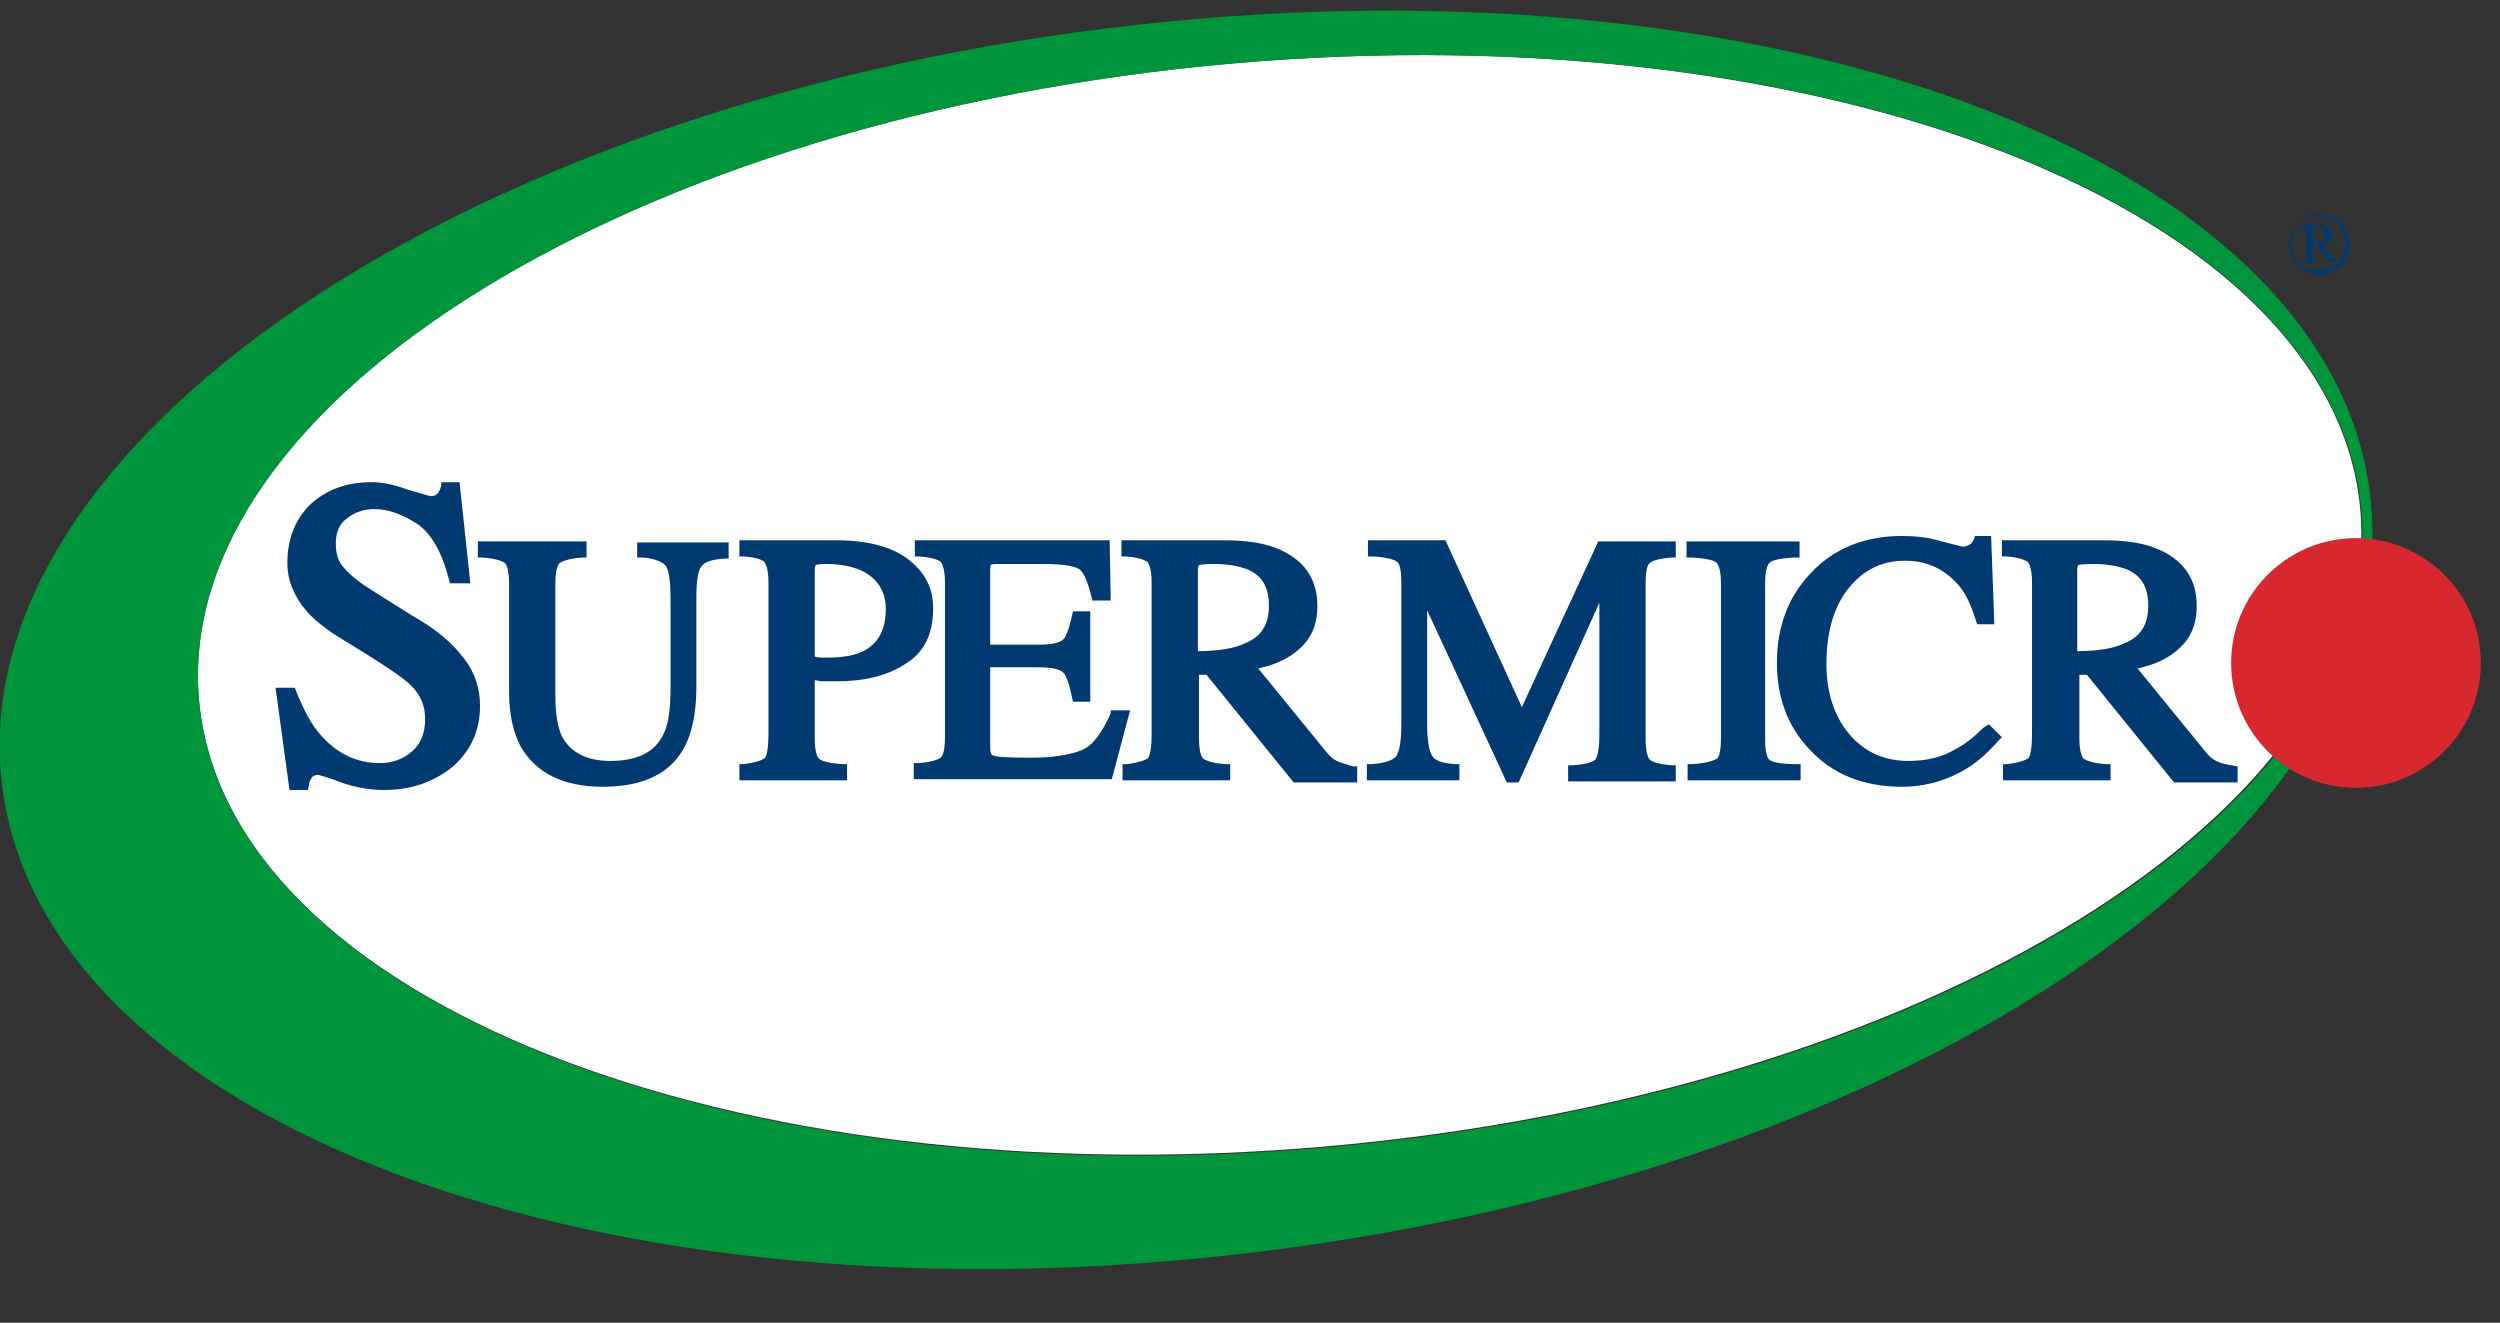
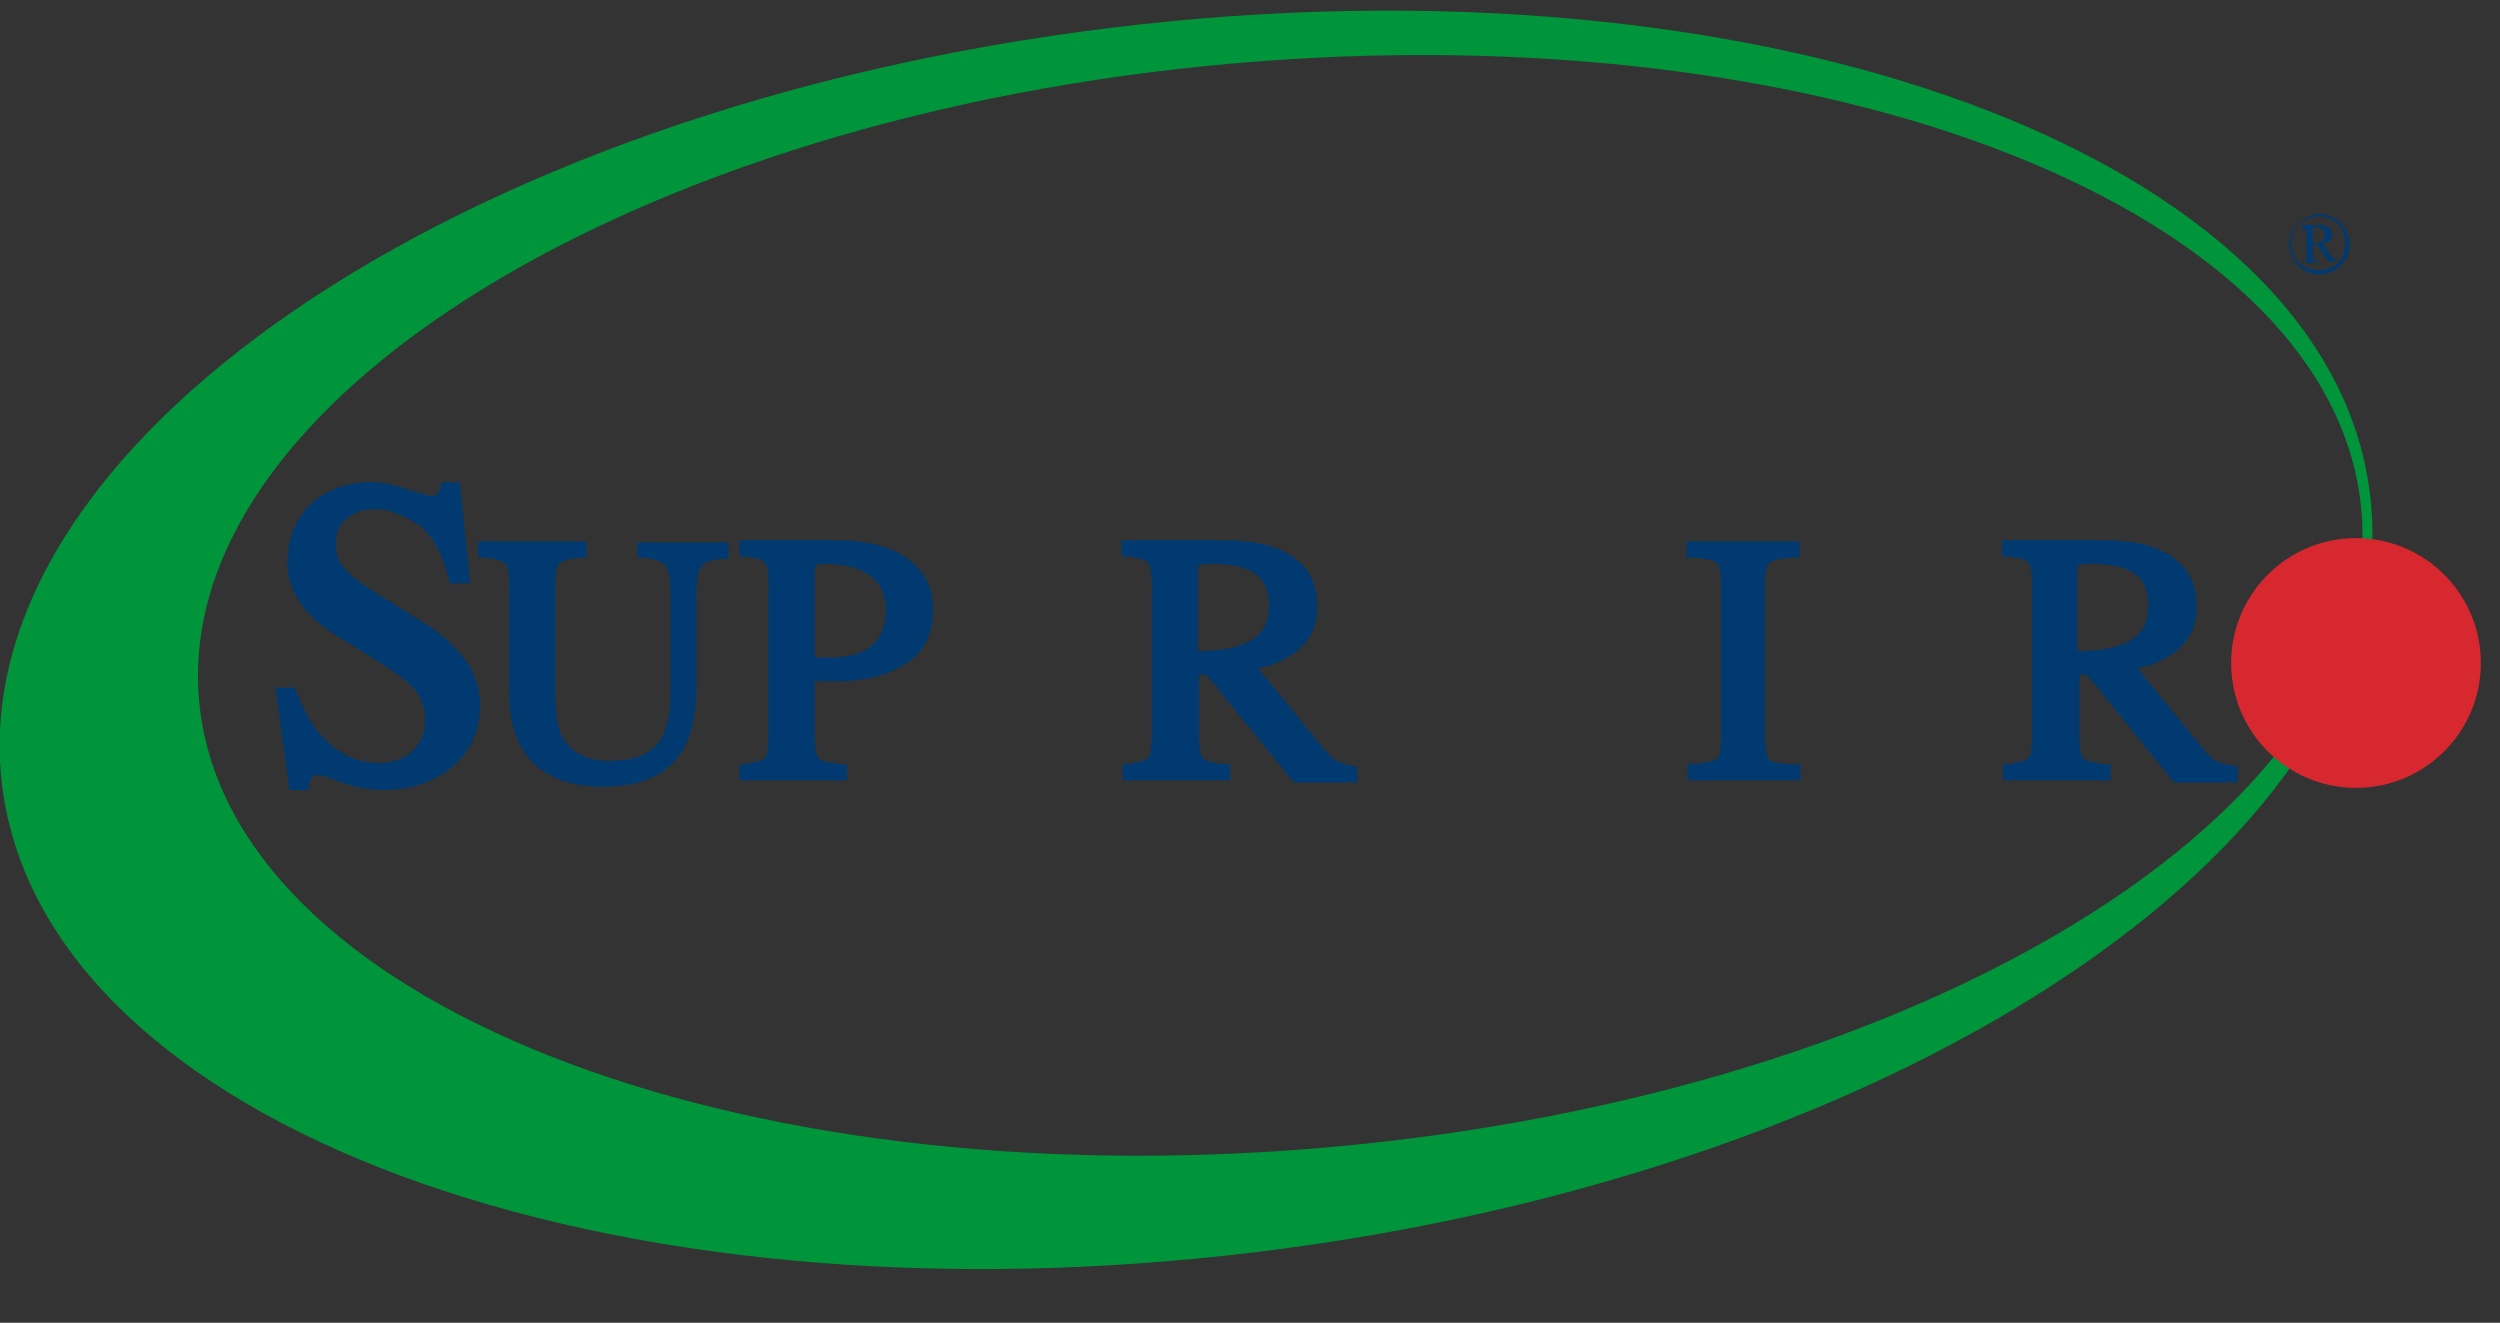
<svg xmlns="http://www.w3.org/2000/svg" width="378" height="200" viewBox="0 0 378 200" fill="none">
  <rect x="0" y="0" width="378" height="200" fill="#333333" stroke="none" />
  <g clip-path="url(#clip0_25_401)">
-     <path d="M200.689 173.319C290.93 165.373 360.858 122.281 356.877 77.071C352.896 31.861 276.514 1.652 186.273 9.599C96.031 17.545 26.104 60.637 30.085 105.847C34.066 151.057 110.448 181.265 200.689 173.319Z" fill="white" />
    <path d="M358.34 74.695C364.687 125.793 289.504 177.054 190.399 189.259C91.294 201.464 6.672 169.894 0.325 118.796C-6.021 67.697 68.674 16.436 167.779 4.231C266.884 -7.974 352.156 23.596 358.34 74.695ZM186.33 9.601C96.013 17.575 26.037 60.7 30.106 105.94C34.174 151.18 110.496 181.448 200.814 173.474C291.131 165.5 361.107 122.376 357.038 77.136C352.97 31.733 276.648 1.627 186.33 9.601Z" fill="#00953B" />
    <path d="M356.225 119.121C366.65 119.121 375.102 110.67 375.102 100.244C375.102 89.819 366.65 81.367 356.225 81.367C345.799 81.367 337.348 89.819 337.348 100.244C337.348 110.67 345.799 119.121 356.225 119.121Z" fill="#D7282F" />
    <path d="M350.692 32.384C351.505 32.384 352.156 32.547 352.97 33.035C353.621 33.361 354.272 34.012 354.597 34.663C355.086 35.476 355.248 36.127 355.248 36.941C355.248 37.755 355.086 38.568 354.597 39.219C354.272 39.87 353.621 40.521 352.97 40.846C352.319 41.172 351.505 41.497 350.692 41.497C349.878 41.497 349.064 41.335 348.414 40.846C347.763 40.521 347.112 39.87 346.786 39.219C346.461 38.568 346.135 37.755 346.135 36.941C346.135 36.127 346.298 35.313 346.786 34.663C347.274 34.012 347.763 33.361 348.576 33.035C349.227 32.547 350.041 32.384 350.692 32.384ZM350.692 32.71C350.041 32.71 349.39 32.873 348.576 33.198C347.763 33.523 347.437 34.012 346.949 34.663C346.623 35.313 346.461 35.964 346.461 36.778C346.461 37.429 346.623 38.243 346.949 38.894C347.274 39.545 347.763 40.033 348.414 40.358C349.064 40.684 349.715 40.846 350.529 40.846C351.18 40.846 351.994 40.684 352.645 40.358C353.296 40.033 353.784 39.545 354.109 38.894C354.435 38.243 354.597 37.592 354.597 36.778C354.597 36.127 354.435 35.313 354.109 34.663C353.784 34.012 353.296 33.523 352.482 33.198C351.668 32.873 351.505 32.71 350.692 32.71ZM348.251 34.012H350.692C351.343 34.012 351.831 34.174 352.156 34.5C352.482 34.825 352.645 35.151 352.645 35.476C352.645 35.802 352.482 36.127 352.319 36.29C352.156 36.615 351.668 36.778 351.18 36.778L352.482 38.731C352.645 38.894 352.807 39.056 352.97 39.219C353.133 39.219 353.133 39.382 353.296 39.382V39.545H352.156L350.204 36.941H349.715V39.056C349.715 39.219 349.878 39.382 349.878 39.382C350.041 39.382 350.204 39.545 350.529 39.545V39.707H348.088V39.545C348.251 39.545 348.414 39.545 348.576 39.545C348.739 39.545 348.739 39.382 348.739 39.382C348.739 39.382 348.739 39.056 348.739 38.731V35.313C348.739 34.988 348.739 34.825 348.739 34.825C348.739 34.663 348.576 34.663 348.576 34.663C348.576 34.663 348.414 34.663 348.088 34.663V34.012H348.251ZM349.715 36.778C350.204 36.778 350.529 36.778 350.855 36.615C351.017 36.453 351.343 36.453 351.343 36.127C351.505 35.964 351.505 35.802 351.505 35.476C351.505 35.151 351.343 34.825 351.18 34.663C351.017 34.5 350.692 34.337 350.204 34.337C350.041 34.337 349.878 34.337 349.715 34.5V36.778Z" fill="#003A70" />
    <path d="M96.501 84.296H97.152C99.267 84.459 100.244 85.11 100.569 85.435C100.895 85.761 101.383 86.9 101.383 90.317V103.987C101.383 107.241 101.057 109.682 100.244 111.147C98.942 113.751 96.338 115.053 92.27 115.053C88.689 115.053 86.249 113.751 84.947 111.31C84.296 109.845 83.97 107.892 83.97 105.126V88.202C83.97 85.923 84.459 85.272 84.621 85.11C84.947 84.947 85.76 84.459 88.039 84.296H88.689V81.855H72.253V84.296H72.904C75.345 84.459 75.996 84.947 76.322 85.11C76.484 85.272 76.973 85.923 76.973 88.202V104.638C76.973 108.055 77.624 110.822 78.763 112.937C81.041 116.843 85.109 118.958 91.131 118.958C97.152 118.958 101.383 117.006 103.498 112.937C104.637 110.822 105.288 107.73 105.288 103.987V90.317C105.288 86.9 105.777 85.923 106.102 85.598C106.428 85.11 107.241 84.621 109.519 84.459H110.17V82.018H96.338V84.296H96.501Z" fill="#003A70" />
    <path d="M62.327 93.084L56.631 89.504C54.516 88.202 53.051 87.063 52.075 85.924C51.098 84.947 50.773 83.645 50.773 82.181C50.773 80.553 51.261 79.251 52.4 78.438C53.539 77.461 55.004 76.973 56.631 76.973C58.747 76.973 60.862 77.787 63.141 79.251C65.256 80.716 66.883 83.645 67.86 87.551L68.023 88.202H71.115L69.487 72.905H66.721V73.393C66.558 74.044 66.395 74.369 66.07 74.695C65.907 74.858 65.582 75.02 65.093 75.02C65.093 75.02 64.442 74.858 61.676 74.044C59.56 73.23 57.608 72.905 56.143 72.905C52.4 72.905 49.308 74.044 46.867 76.322C44.589 78.6 43.45 81.53 43.45 85.11C43.45 87.714 44.426 90.155 46.379 92.433C47.355 93.572 48.82 94.711 50.447 95.85L55.98 99.268C59.072 101.22 61.188 102.685 62.164 103.662C63.629 105.126 64.28 106.753 64.28 108.706C64.28 110.822 63.629 112.449 62.327 113.588C61.025 114.727 59.398 115.378 57.445 115.378C53.865 115.378 50.935 113.914 48.495 111.147C47.03 109.52 45.891 107.242 44.752 104.475L44.589 103.987H41.66L43.775 119.447H46.542L46.704 118.796C46.704 118.308 46.867 117.982 47.193 117.494C47.355 117.331 47.681 117.168 48.006 117.168C48.006 117.168 48.657 117.168 51.586 118.308C53.865 119.121 56.143 119.447 58.096 119.447C62.327 119.447 65.744 118.145 68.511 115.867C71.277 113.426 72.579 110.334 72.579 106.753C72.579 103.987 71.765 101.709 70.301 99.756C68.511 97.315 66.07 95.199 62.327 93.084Z" fill="#003A70" />
    <path d="M124.328 103.011C125.142 103.011 125.956 103.011 126.607 103.011C130.675 103.011 134.092 102.197 136.859 100.407C139.788 98.617 141.09 95.85 141.09 91.945C141.09 88.853 139.788 86.412 137.184 84.459C134.743 82.669 131.163 81.692 126.444 81.692H111.798V84.133H112.449C114.727 84.296 115.378 84.784 115.541 84.947C115.703 85.11 116.192 85.924 116.192 88.039V110.822C116.192 113.425 115.866 114.239 115.703 114.565C115.541 114.727 114.89 115.216 112.449 115.541H111.798V117.982H128.071V115.541H127.42C124.817 115.378 124.003 114.89 123.84 114.727C123.677 114.565 123.189 113.914 123.189 111.635V102.848C123.515 102.848 123.84 103.011 124.328 103.011ZM123.189 86.249C123.189 85.598 123.352 85.435 123.352 85.435C123.352 85.435 123.677 85.272 124.817 85.272C126.932 85.272 128.722 85.598 130.187 86.249C132.628 87.388 133.93 89.341 133.93 92.107C133.93 95.199 132.791 97.315 130.512 98.454C129.21 99.105 127.42 99.43 125.142 99.43C124.817 99.43 124.654 99.43 124.328 99.43C124.166 99.43 123.677 99.43 123.189 99.268V86.249Z" fill="#003A70" />
-     <path d="M167.941 107.73L167.779 108.218C166.477 110.984 165.175 112.775 163.548 113.425C161.92 114.076 159.479 114.565 155.899 114.565C151.668 114.565 150.529 114.402 150.203 114.239C150.041 114.239 149.715 114.076 149.715 113.1V100.895H157.038C159.642 100.895 160.456 101.383 160.781 101.709C161.107 102.034 161.595 103.011 162.083 105.452L162.246 106.102H164.85V92.433H162.246L162.083 93.084C161.595 95.362 161.107 96.338 160.781 96.664C160.456 96.989 159.642 97.478 157.038 97.478H149.715V86.249C149.715 85.598 149.878 85.435 149.715 85.435C149.715 85.435 150.041 85.272 150.529 85.272H157.689C161.432 85.272 162.734 85.761 163.222 86.086C163.71 86.412 164.361 87.551 165.012 90.154L165.175 90.805H167.941L167.779 81.692H138.324V84.133H138.975C141.253 84.296 142.067 84.784 142.229 84.947C142.392 85.11 142.88 85.924 142.88 88.039V111.473C142.88 113.914 142.392 114.402 142.229 114.565C141.904 114.727 141.253 115.216 138.812 115.378H138.161V117.819H168.104L170.871 107.404H167.941V107.73Z" fill="#003A70" />
    <path d="M202.115 115.053C201.464 114.727 200.976 114.239 200.325 113.425L190.236 101.058C192.677 100.57 194.792 99.593 196.257 98.291C198.21 96.664 199.186 94.548 199.186 91.619C199.186 87.388 197.07 84.459 192.839 82.832C190.724 82.018 188.12 81.692 185.028 81.692H169.568V84.133H170.219C172.498 84.296 173.149 84.784 173.474 84.947C173.637 85.11 174.125 85.924 174.125 88.039V110.822C174.125 113.588 173.799 114.239 173.637 114.565C173.474 114.727 172.823 115.216 170.382 115.541H169.731V117.982H186.004V115.541H185.354C182.913 115.378 182.262 114.89 181.936 114.727C181.773 114.565 181.285 113.914 181.285 111.635V102.034H182.424L195.606 118.308H205.207V115.867H204.556C203.58 115.541 202.766 115.378 202.115 115.053ZM181.122 98.454V86.249C181.122 85.598 181.285 85.435 181.285 85.435C181.285 85.435 181.773 85.272 183.563 85.272C185.679 85.272 187.306 85.598 188.608 86.086C190.887 87.063 191.863 88.853 191.863 91.619C191.863 94.386 190.724 96.338 188.12 97.315C186.818 97.966 184.377 98.454 181.122 98.454Z" fill="#003A70" />
-     <path d="M230.106 106.916L218.551 81.692H206.835V84.133H207.648C210.252 84.296 211.066 84.784 211.228 84.947C211.554 85.11 211.879 85.924 211.879 88.039V109.52C211.879 112.937 211.391 113.914 211.066 114.402C210.74 114.727 209.927 115.378 207.323 115.541H206.672V117.982H220.667V115.541H220.016C217.738 115.378 217.087 114.89 216.761 114.565C216.273 114.076 215.785 112.775 215.785 109.52V92.27L227.827 118.308H229.617L241.822 91.131V111.147C241.822 113.914 241.334 114.727 241.171 114.89C241.009 115.053 240.358 115.541 237.754 115.704H237.103V118.145H253.377V115.704H252.726C250.447 115.541 249.634 115.053 249.471 114.89C249.308 114.727 248.82 114.076 248.82 111.798V88.202C248.82 86.086 249.145 85.272 249.471 85.11C249.634 84.947 250.447 84.459 252.726 84.296H253.377V81.855H241.66L230.106 106.916Z" fill="#003A70" />
    <path d="M267.534 114.89C267.372 114.727 266.883 114.239 266.883 111.798V88.202C266.883 85.923 267.372 85.272 267.534 85.11C267.86 84.784 268.674 84.459 271.277 84.296H272.091V81.855H255.004V84.296H255.818C258.421 84.459 259.235 84.784 259.56 85.11C259.723 85.272 260.211 85.923 260.211 88.202V111.635C260.211 114.076 259.723 114.727 259.56 114.727C259.235 114.89 258.421 115.378 255.818 115.541H255.167V117.982H272.254V115.541H271.603C268.674 115.541 267.697 115.053 267.534 114.89Z" fill="#003A70" />
-     <path d="M299.918 110.008C298.454 111.473 296.989 112.612 295.687 113.263C293.572 114.565 291.131 115.053 288.527 115.053C284.947 115.053 282.018 113.751 279.739 111.147C277.461 108.544 276.159 104.963 276.159 100.407C276.159 95.525 277.298 91.619 279.577 88.853C281.855 86.086 284.621 84.784 288.039 84.784C291.456 84.784 294.06 86.086 296.175 88.527C297.315 89.829 298.128 91.782 298.779 93.897L298.942 94.386H301.546L301.057 81.041H298.616L298.454 81.53C298.291 81.855 298.128 82.181 297.803 82.343C297.477 82.506 297.152 82.669 296.826 82.669C296.664 82.669 296.175 82.506 293.572 81.855C291.456 81.204 289.503 81.041 287.55 81.041C281.855 81.041 277.135 82.994 273.718 86.737C270.301 90.317 268.673 94.874 268.673 100.244C268.673 105.452 270.301 109.845 273.555 113.263C276.973 117.006 281.692 118.959 287.55 118.959C291.131 118.959 294.548 117.982 297.64 116.029C299.43 114.89 300.895 113.426 302.197 111.961L302.685 111.473L300.732 109.52L299.918 110.008Z" fill="#003A70" />
    <path d="M337.347 115.704C336.371 115.541 335.72 115.378 335.069 115.053C334.418 114.727 333.93 114.239 333.279 113.425L323.19 101.058C325.631 100.57 327.746 99.593 329.211 98.291C331.164 96.664 332.14 94.548 332.14 91.619C332.14 87.388 330.024 84.459 325.793 82.832C323.678 82.018 321.074 81.692 317.982 81.692H302.685V84.133H303.336C305.614 84.296 306.265 84.784 306.591 84.947C306.753 85.11 307.242 85.924 307.242 88.039V110.822C307.242 113.588 306.916 114.239 306.753 114.565C306.591 114.727 305.94 115.216 303.499 115.541H302.848V117.982H319.121V115.541H318.47C316.029 115.378 315.378 114.89 315.053 114.727C314.89 114.565 314.402 113.914 314.402 111.635V102.034H315.541L328.722 118.308H338.324V115.867L337.347 115.704ZM314.076 98.454V86.249C314.076 85.598 314.239 85.435 314.239 85.435C314.239 85.435 314.727 85.272 316.517 85.272C318.633 85.272 320.26 85.598 321.562 86.086C323.84 87.063 324.817 88.853 324.817 91.619C324.817 94.386 323.678 96.338 321.074 97.315C319.772 97.966 317.331 98.454 314.076 98.454Z" fill="#003A70" />
  </g>
  <defs>
    <clipPath id="clip0_25_401">
      <rect width="377.055" height="200" fill="white" />
    </clipPath>
  </defs>
</svg>